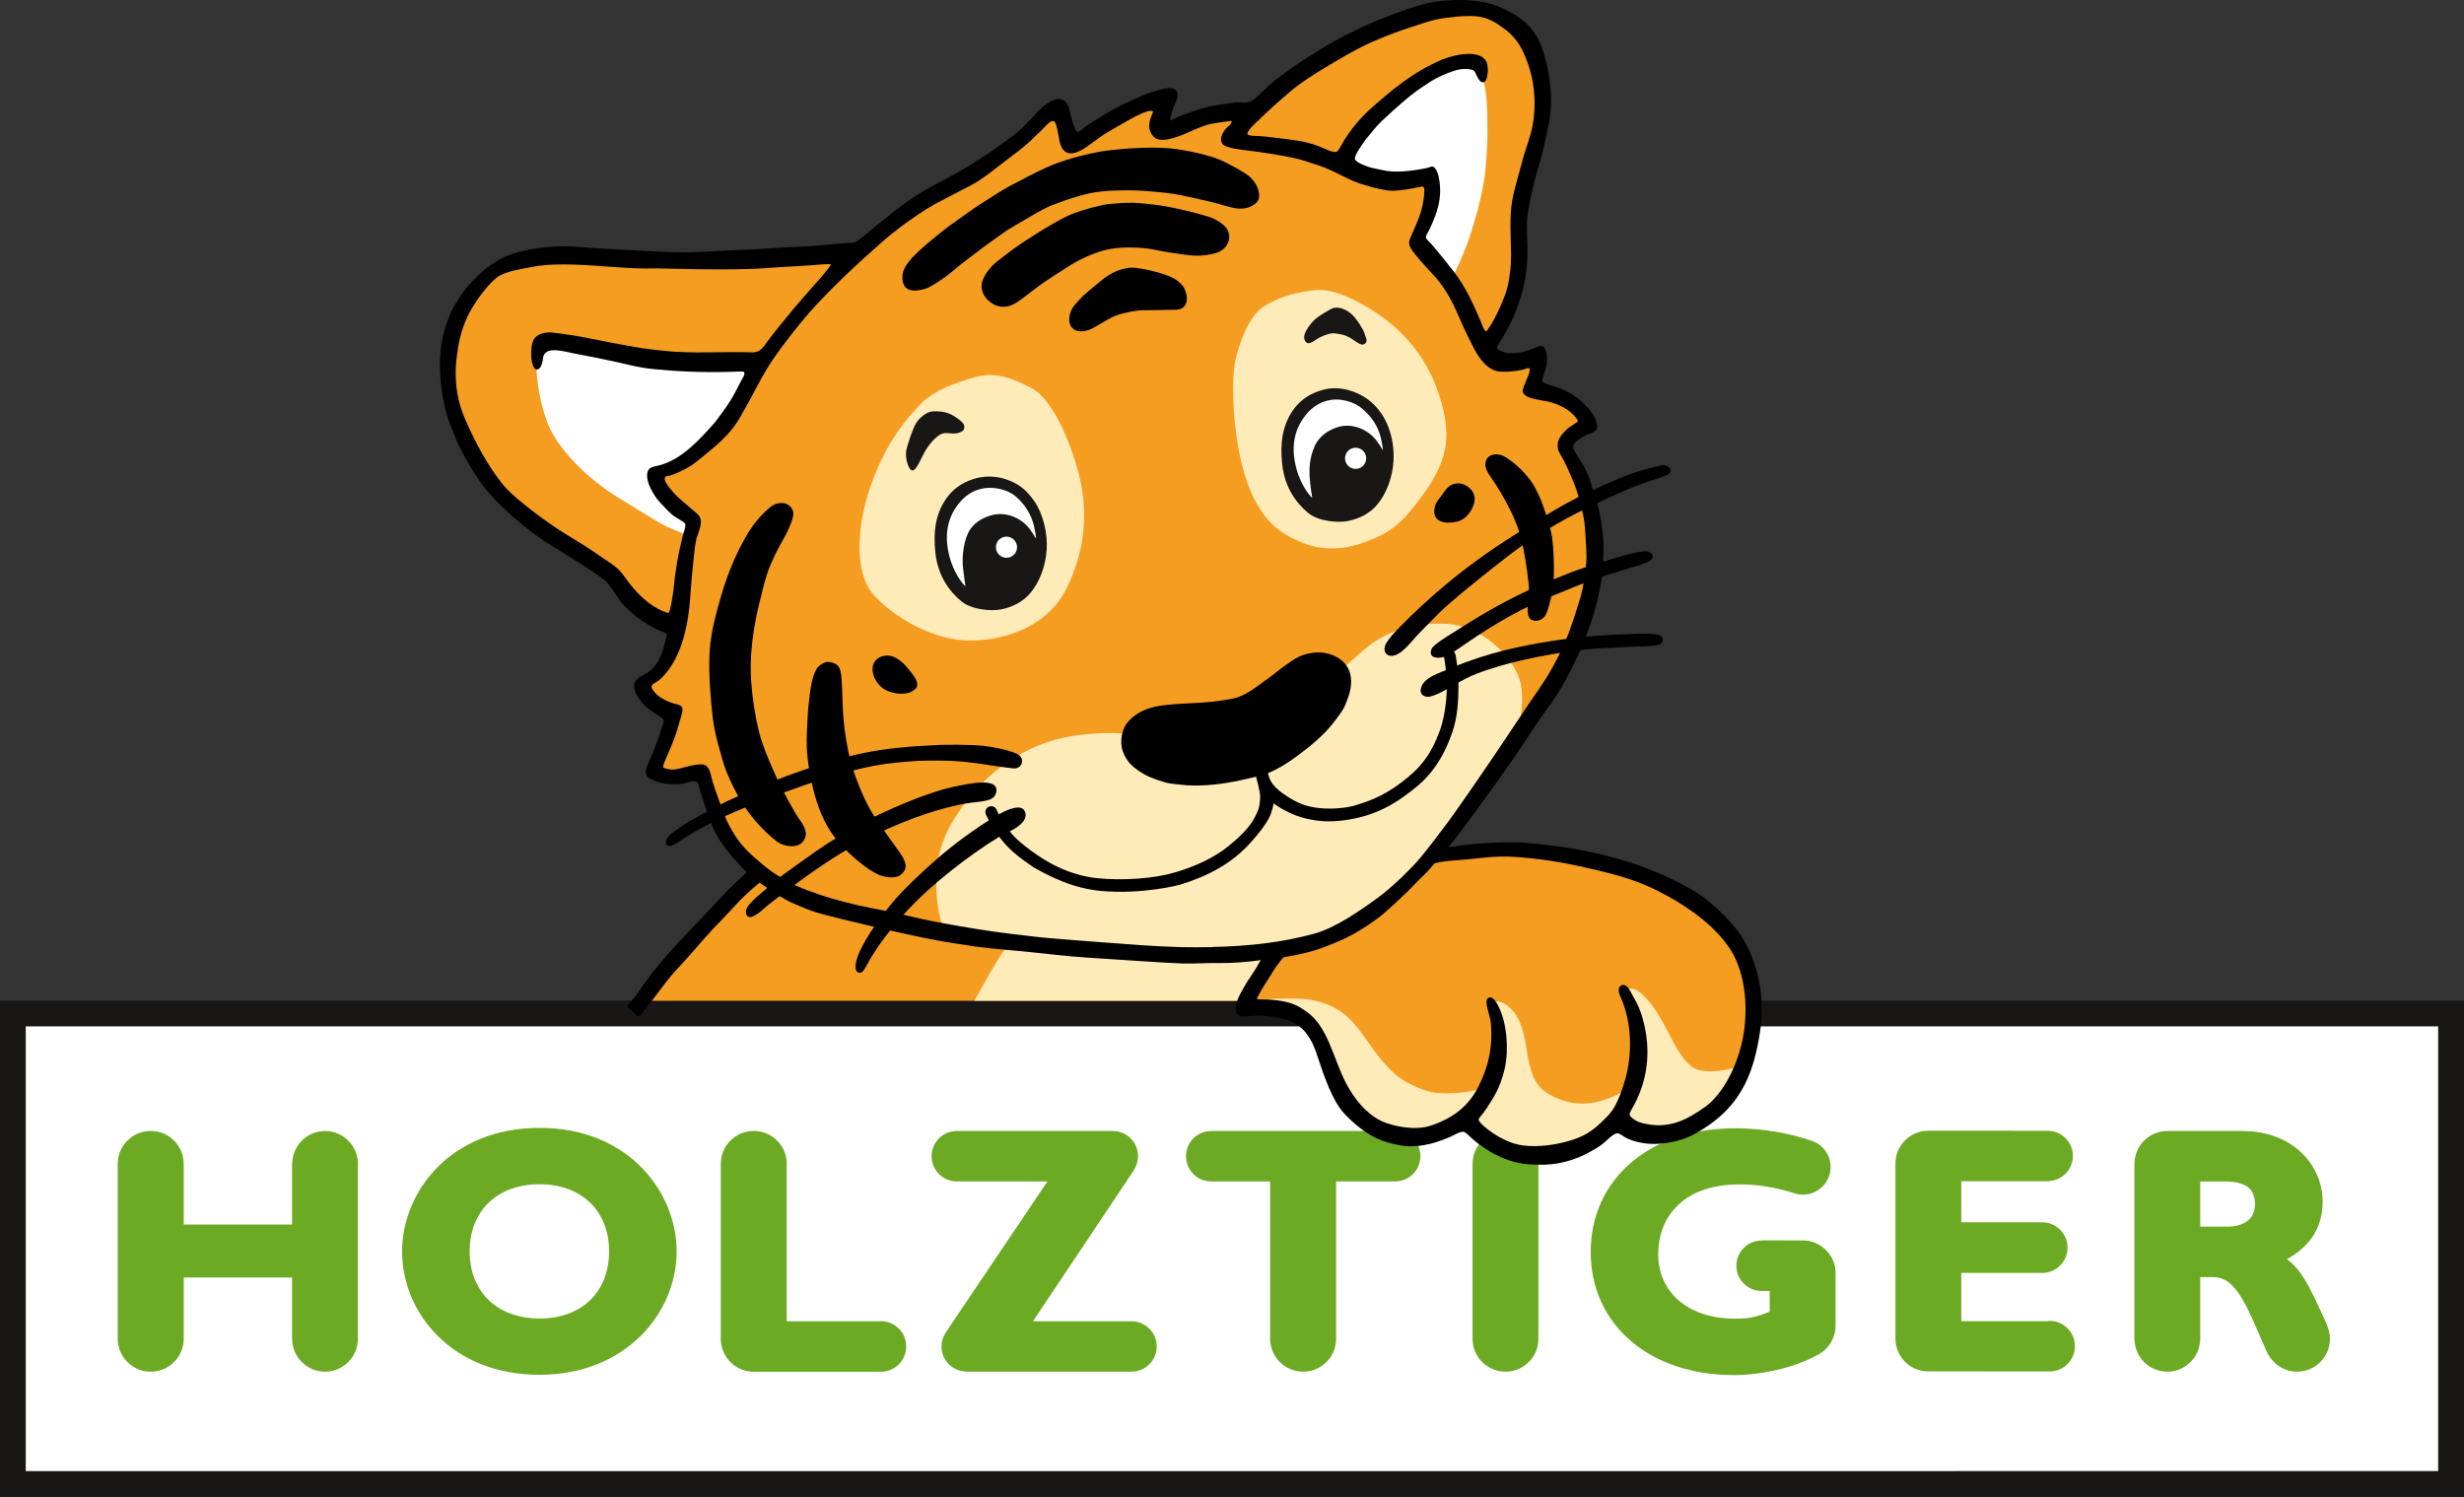
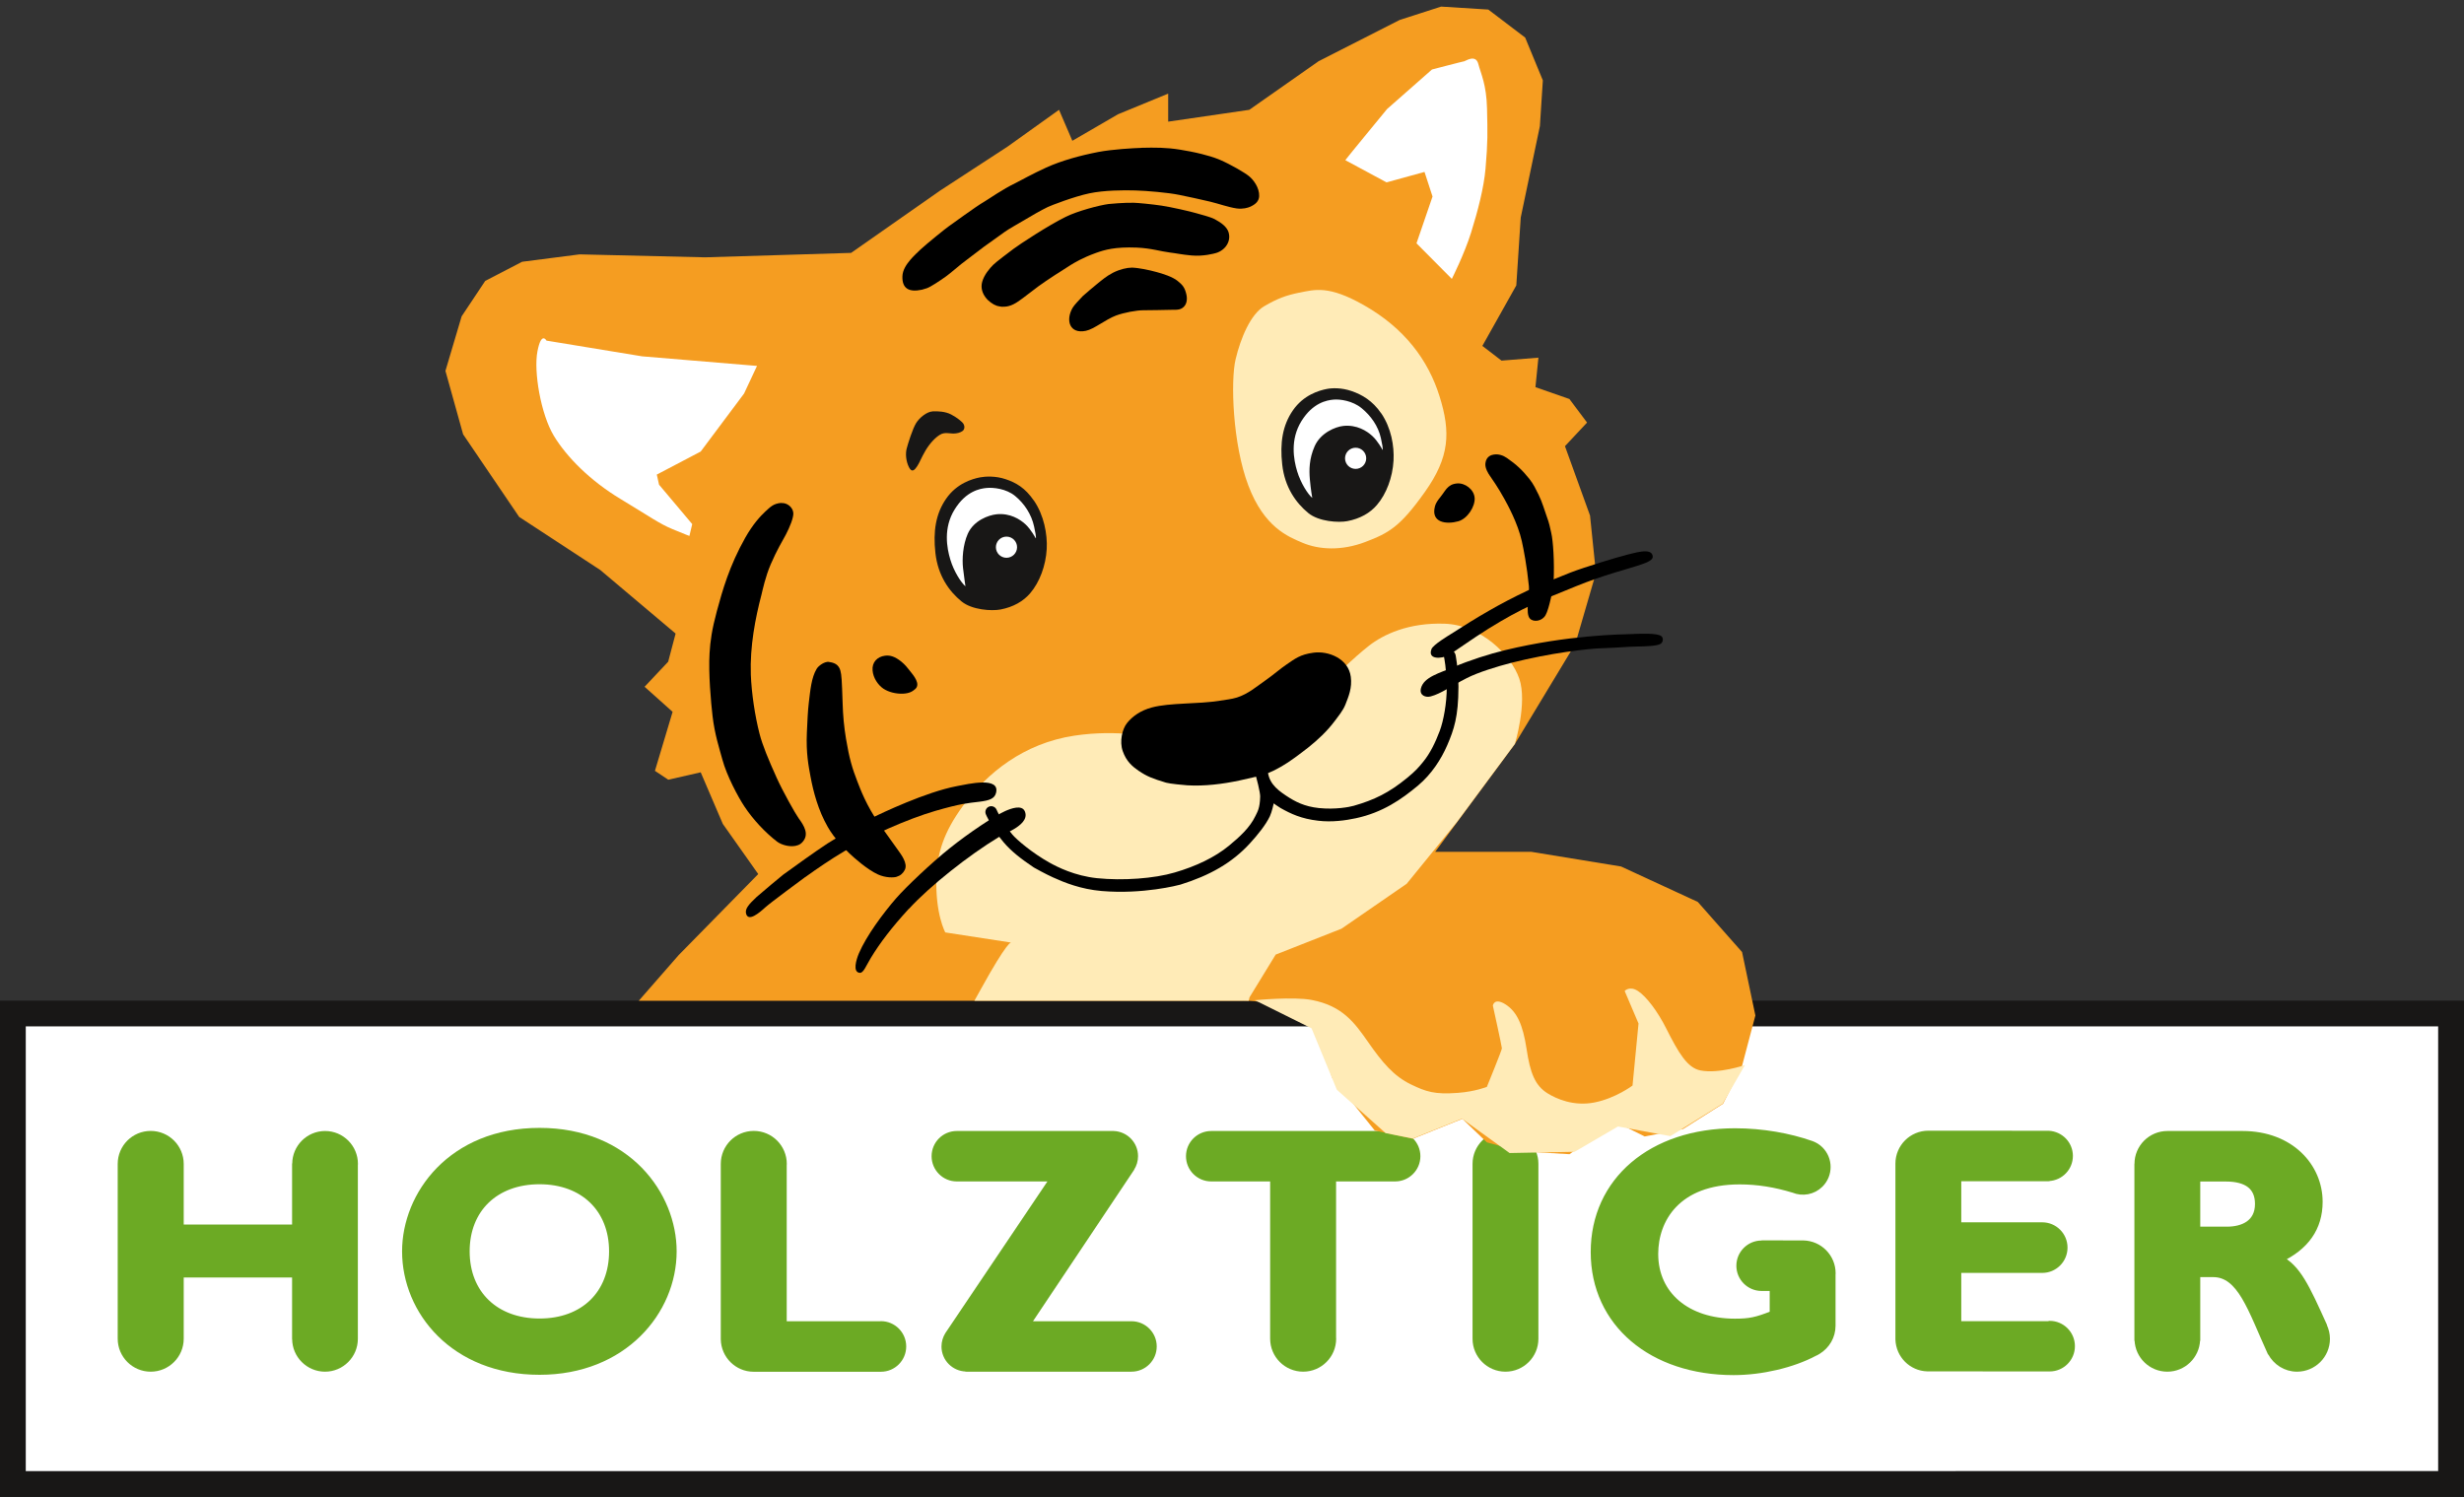
<svg xmlns="http://www.w3.org/2000/svg" id="Ebene_1" width="316.52" height="192.308" viewBox="0 0 316.52 192.308">
  <rect x="0" y="0" width="316.52" height="192.308" fill="#333333" stroke="none" />
  <defs>
    <style>.cls-1{fill:#f59d21;}.cls-2,.cls-3{fill:#fff;}.cls-3,.cls-4,.cls-5,.cls-6{fill-rule:evenodd;}.cls-4{fill:#e5007d;}.cls-7{fill:#6caa24;stroke:#6caa24;stroke-linecap:round;stroke-linejoin:round;}.cls-5,.cls-8{fill:#181716;}.cls-9{fill:#ffebb7;}</style>
  </defs>
  <rect class="cls-2" x="1.65" y="130.198" width="313.21" height="60.45" />
  <path class="cls-8" d="m313.2,131.858v57.13H3.31v-57.13h309.89m3.31-3.31H0v63.76h316.52v-63.76h-.01Z" />
  <path class="cls-7" d="m69.31,176.118c-10.97,0-17.16-7.72-17.16-15.36,0-7.24,5.88-15.36,17.16-15.36s17.11,8.16,17.11,15.36c0,7.68-6.36,15.36-17.11,15.36h0Zm0-24.48c-5.71,0-9.48,3.64-9.48,9.12s3.77,9.13,9.48,9.13,9.43-3.64,9.43-9.13-3.77-9.12-9.43-9.12h0Z" />
  <path class="cls-7" d="m197.12,149.508c0-2.05-1.67-3.72-3.73-3.72s-3.73,1.67-3.73,3.73v22.47c0,2.06,1.67,3.73,3.73,3.73s3.73-1.67,3.73-3.73h0v-22.48h0Z" />
  <path class="cls-7" d="m298.45,170.418v-.04c-2.28-5.03-3.37-7.47-5.72-8.65,3.42-1.58,5.13-4.04,5.13-7.33,0-4.47-3.64-8.6-9.79-8.6h-9.65c-2.06,0-3.73,1.67-3.73,3.73v.04h-.01v22.58h.02c.08,1.99,1.71,3.57,3.71,3.57s3.63-1.59,3.71-3.57h.02v-8.58h2.15c3.61,0,4.94,4.59,7.47,10.14,0,.01.03.02.04.03.63,1.17,1.85,1.98,3.27,1.98,2.06,0,3.73-1.67,3.73-3.73,0-.57-.14-1.1-.36-1.58l.01.01Zm-12.36-12.33h-3.95v-6.8h3.77c2.81,0,4.26,1.14,4.26,3.38,0,2.54-2.02,3.42-4.08,3.42Z" />
  <path class="cls-7" d="m113.18,170.238h-12.62v-20.59s.01-.08.01-.12c0-2.06-1.67-3.74-3.74-3.74s-3.74,1.67-3.74,3.74v22.53h0c.04,2.03,1.69,3.67,3.72,3.67h16.35c1.52,0,2.75-1.23,2.75-2.75s-1.23-2.75-2.75-2.75l.02.01Z" />
  <path class="cls-7" d="m263.32,170.228h-11.88v-7.2h10.9c1.52,0,2.75-1.23,2.75-2.75s-1.23-2.75-2.75-2.75h-10.9v-6.28h11.73v-.02c1.45-.07,2.61-1.26,2.61-2.73s-1.16-2.65-2.61-2.73h0l-15.42-.01h-.04c-2.06,0-3.73,1.67-3.73,3.73v.06h0v22.51h0c.06,1.98,1.64,3.57,3.61,3.62h.01l15.65.01h.04c1.52,0,2.75-1.23,2.75-2.75s-1.23-2.75-2.75-2.75l.03.04Z" />
  <path class="cls-7" d="m235.3,163.618v-.04c0-2.03-1.63-3.68-3.65-3.72h-.01l-5.26-.01v.02h-.09c-1.51,0-2.74,1.23-2.74,2.74s1.23,2.74,2.74,2.74h1.54v3.51c-2.19.88-3.11,1.05-4.96,1.05-6.19,0-10.36-3.51-10.36-8.82,0-4.43,2.85-9.43,10.97-9.43,2.31,0,4.61.37,6.95,1.09,1.11.46,2.43.24,3.33-.66,1.2-1.2,1.19-3.14,0-4.33-.33-.33-.72-.56-1.14-.71h-.01c-2.76-.97-6.21-1.6-9.73-1.6-10.66,0-18.04,6.28-18.04,15.4s7.42,15.31,17.86,15.31c3.6,0,7.56-.95,10.29-2.4.18-.07.35-.17.51-.27h0c1.07-.66,1.79-1.83,1.79-3.17v-6.66l.01-.04Z" />
  <path class="cls-7" d="m179.21,145.798h-23.62c-1.51,0-2.74,1.22-2.74,2.74s1.23,2.74,2.74,2.74h8.07v20.7c0,2.06,1.67,3.74,3.74,3.74s3.74-1.68,3.74-3.74c0-.04-.01-.08-.01-.12v-20.58h8.09c1.51,0,2.74-1.23,2.74-2.74s-1.23-2.74-2.74-2.74h-.01Z" />
  <path class="cls-7" d="m45.48,149.558v-.04c0-2.05-1.67-3.72-3.72-3.72s-3.72,1.67-3.72,3.72v.04h-.02v8.26h-14.92v-8.29c0-2.06-1.67-3.74-3.74-3.74s-3.74,1.67-3.74,3.74v22.45c0,2.06,1.67,3.74,3.74,3.74s3.74-1.68,3.74-3.74v-8.36h14.92v8.38h.01c0,2.05,1.67,3.72,3.72,3.72s3.72-1.67,3.72-3.72h0v-22.44h.01Z" />
  <path class="cls-7" d="m145.36,170.238h-13.6l13.46-20.15s.02-.03.03-.05v-.02h0c.28-.43.44-.94.44-1.49,0-1.48-1.18-2.68-2.65-2.73h-20.14c-1.51,0-2.73,1.23-2.73,2.74s1.23,2.74,2.73,2.74h12.59l-13.63,20.25h0c-.26.43-.42.92-.42,1.45,0,1.49,1.19,2.69,2.67,2.72v.02h21.24c1.51,0,2.74-1.23,2.74-2.74s-1.23-2.74-2.74-2.74h.01Z" />
  <path class="cls-1" d="m86.77,81.378l-9.66-8.15-10.42-6.82-7.2-10.61-2.27-8.15,2.08-7.01,3.03-4.55,4.74-2.46,7.39-.95,16.11.38,18.76-.57,11.37-7.96,8.71-5.68,6.63-4.74,1.71,3.98,5.87-3.41,6.44-2.65v3.6l10.42-1.52,8.91-6.25,10.42-5.3,5.31-1.71,6.06.38,4.74,3.6,2.27,5.5-.38,5.87-2.46,11.75-.57,8.72-4.36,7.77,2.46,1.89,4.74-.38-.38,3.79,4.36,1.52,2.27,3.03-2.84,3.03,3.22,8.91.76,7.39-2.65,9.1-7.76,12.85-10.24,13.86h12.32l11.56,1.89,9.85,4.55,5.69,6.44,1.71,8.15-1.75,6.62-2.4,4.72-5.14,3.25-4.93.95-3.79-1.89-5.87,4.17-6.44-.38-4.17-1.14-3.15-3.02-6.34,2.55-4.91-1.05-5.49-6.82-1.89-6.06-3.41-1.89s-1.04-1.09-2.68-1.51c-1.88-.49-3.77-.39-3.77-.39h-77.31l5.12-5.86,10.23-10.42-4.55-6.44-2.84-6.63-4.17.95-1.71-1.14,2.27-7.58-3.6-3.22,3.03-3.22.95-3.6-.01-.03Z" />
  <path class="cls-2" d="m97.24,47.008l-14.75-1.23-12.29-2.02s-.66-1.24-1.16,1.37c-.51,2.6.44,8.1,2.1,10.85,1.66,2.75,4.7,5.79,8.53,8.1s4.99,3.18,6.72,3.9,2.17.87,2.17.87l.36-1.52-4.26-5.06-.29-1.3,5.64-2.96,5.57-7.45,1.66-3.54v-.01Z" />
-   <path class="cls-9" d="m118.21,51.958c-2.96,3.04-5.08,6.51-6.6,11.16-1.39,4.26-2.08,10.49.81,13.53,2.75,2.89,7.74,5.71,12.36,5.64,4.63-.07,9.9-1.9,12.29-6.82,2.38-4.91,2.6-9.52,1.73-13.64-.87-4.12-3.4-10.41-6.22-11.93s-4.99-2.1-7.3-1.45c-2.31.65-5.22,1.6-7.08,3.5l.01.01Z" />
  <path class="cls-9" d="m166.87,37.608c2.06-.42,3.81-.96,8.29,1.57,5.28,2.98,8.31,7.1,9.76,11.73s1.3,7.81-1.88,12.29c-3.18,4.48-4.63,5.28-7.66,6.43-3.04,1.16-5.95,1-8.06.1-1.88-.79-4.93-2-6.96-7.35-2.03-5.35-2.29-13.47-1.64-16.21.65-2.75,1.94-5.81,3.68-6.83,1.73-1.01,2.84-1.4,4.48-1.74l-.01.01Z" />
  <path class="cls-2" d="m172.82,20.568c.1-.17,5.36-6.56,5.36-6.56l5.77-5.08s4.05-1.06,4.16-1.06,1.45-.96,1.79.34,1.05,2.65,1.12,5.74c.07,3.09.11,4.23-.19,7.69-.21,2.47-1,5.5-1.86,8.25-.86,2.75-2.47,5.94-2.47,5.94l-4.54-4.57,2.06-6.01-1.03-3.16-4.88,1.34-5.29-2.85v-.01Z" />
  <path class="cls-9" d="m148.09,94.748s-4.44-1.09-10.08-.24c-6.5.98-11.22,4.79-14.31,9.02-2.46,3.37-3.3,6.02-3.41,9.19-.16,4.71,1.14,7.07,1.14,7.07l8.45,1.3s-.42-.29-3.9,6.02c-.64,1.16-.81,1.46-.81,1.46h35.24l.1-.44,3.36-5.49,8.46-3.33,8.37-5.77,6.42-7.89,7.48-10.08s1.62-5.28.57-8.37c-1.06-3.09-4.96-6.91-9.59-7.07-4.63-.16-7.88,1.38-9.75,2.85-1.87,1.46-4.63,4.14-4.63,4.14l-11.3,5.04-11.79,2.6-.02-.01Z" />
  <path class="cls-9" d="m161.19,128.498s4.98-.49,7.33-.03c3.93.76,5.47,2.89,7.25,5.44s3.27,4.35,5.49,5.41c1.93.93,3.01,1.31,6.03,1.08,2.19-.16,3.71-.77,3.71-.77,0,0,1.93-4.72,1.93-4.95s-1.16-5.49-1.16-5.49c0,0,.15-1.08,1.62-.16,1.47.93,2.24,2.63,2.71,5.72.46,3.09,1.08,4.71,2.71,5.72,1.1.68,3.33,1.7,6.03,1.16,2.71-.54,4.87-2.17,4.87-2.17l.77-7.97-1.78-4.18s.62-.7,1.7,0,2.52,2.59,3.63,4.8c1.6,3.17,2.72,5.08,4.41,5.41,2.35.46,5.71-.69,5.71-.69l-2.85,4.95-6.73,4.18-6.73-1.24-5.57,3.25-8.35.16-6.11-4.41-6.34,2.55-3.48-.7-6.26-5.57-3.25-7.89-7.31-3.63.02.02Z" />
  <path class="cls-4" d="m127.48,77.528c-1.06,0-2.59-.24-3.42-.93-1.21-.99-2.73-2.78-3.05-5.66-.31-2.75.07-4.72,1.23-6.39,1.09-1.57,2.68-2.16,3.82-2.39.17-.03.51-.09,1-.09s1.16.05,1.88.3c1.2.41,2.2.98,3.19,2.44,1.23,1.8,1.57,4.11,1.49,5.67-.11,1.97-.82,3.91-1.93,5.19-.78.91-1.92,1.53-3.32,1.8-.23.04-.55.07-.89.07h0v-.01Z" />
  <path class="cls-3" d="m127.48,77.528c-1.06,0-2.59-.24-3.42-.93-1.21-.99-2.73-2.78-3.05-5.66-.31-2.75.07-4.72,1.23-6.39,1.09-1.57,2.68-2.16,3.82-2.39.17-.03.51-.09,1-.09s1.16.05,1.88.3c1.2.41,2.2.98,3.19,2.44,1.23,1.8,1.57,4.11,1.49,5.67-.11,1.97-.82,3.91-1.93,5.19-.78.91-1.92,1.53-3.32,1.8-.23.04-.55.07-.89.07h0v-.01Z" />
-   <path class="cls-3" d="m172.02,66.178c-1.06,0-2.59-.24-3.43-.93-1.21-.99-2.72-2.78-3.04-5.66-.31-2.76.07-4.73,1.23-6.39,1.09-1.57,2.68-2.17,3.82-2.39.18-.03.47-.07.86-.07.63,0,1.28.11,1.88.31,1.47.5,2.55,1.31,3.39,2.54,1.02,1.5,1.54,3.51,1.43,5.54-.11,1.97-.83,3.91-1.93,5.19-.78.91-1.93,1.53-3.31,1.8-.23.04-.55.07-.89.07h0l-.01-.01Z" />
+   <path class="cls-3" d="m172.02,66.178c-1.06,0-2.59-.24-3.43-.93-1.21-.99-2.72-2.78-3.04-5.66-.31-2.76.07-4.73,1.23-6.39,1.09-1.57,2.68-2.17,3.82-2.39.18-.03.47-.07.86-.07.63,0,1.28.11,1.88.31,1.47.5,2.55,1.31,3.39,2.54,1.02,1.5,1.54,3.51,1.43,5.54-.11,1.97-.83,3.91-1.93,5.19-.78.91-1.93,1.53-3.31,1.8-.23.04-.55.07-.89.07h0l-.01-.01" />
  <path d="m116.76,116.758c2.74-2.98,7.68-6.88,11.51-9.2.67-.4,1.34-.66,1.97-1.04.67-.4,1.86-1.21,1.41-2.28-.38-.9-1.79-.37-2.53-.04-1.37.61-4.71,2.84-7.09,4.75-2.36,1.88-5.65,5-6.92,6.46-1.67,1.92-3.81,4.81-4.77,7.05-.34.8-.85,2.45.11,2.52.47.04.79-.88,1.42-1.92,1.19-1.96,2.69-3.92,4.88-6.31l.01.01Z" />
  <path d="m209.93,81.448c-1.74.05-8.46.12-16.57,2.07-1.97.47-4.67,1.33-6.66,2.19-1.74.75-3.8,1.25-4.17,2.72-.23.93.63,1.21,1.25,1.04,1.38-.37,2.57-1.3,4.65-2.36,1.43-.73,3.89-1.49,5.72-1.96,4.98-1.25,9.71-1.83,12.03-1.89,1.37-.03,2.89-.18,4.17-.2.97-.02,2.5-.05,2.97-.35.35-.22.38-.79.07-1-.58-.39-2.54-.29-3.46-.27v.01Z" />
  <path d="m208.84,71.318c-.83.18-5.38,1.57-7.08,2.23-1.73.68-3.73,1.48-5.54,2.33-3.56,1.67-6.48,3.42-9.78,5.54-.33.21-2.33,1.4-2.55,1.96-.56,1.45,1.41,1.21,2.12.83.61-.33,3.09-2.13,5.13-3.4,4.48-2.79,6.93-3.71,11.25-5.47,3.68-1.5,6.57-2.19,7.89-2.64.67-.23,2.06-.59,2.03-1.19-.07-1.28-2.54-.39-3.48-.2l.01.01Z" />
-   <path d="m213.33,59.808c-.8.17-3.15.71-5.33,1.65-6.11,2.64-7.46,3.49-13.29,7.16-3.8,2.39-6.61,4.49-9.27,6.72-1.92,1.6-3.78,3.34-5.53,5.12-.84.86-1.37,1.41-1.82,2.15-.63,1.05.07,2.06,1.35,1.48.87-.4,1.8-1.56,2.46-2.31.32-.36,1.71-1.77,3.04-3.1,1.84-1.85,9.04-7.52,10.52-8.53,4.58-3.11,7.74-4.6,10.99-6.11,2.59-1.21,3.5-1.55,5.58-2.28.5-.17,1.89-.54,2.25-.81.79-.6-.05-1.35-.95-1.15v.01Z" />
  <path d="m103.43,112.688c3.29-2.36,6.49-4.4,10.62-6.22,2.17-.96,4.36-1.79,6.08-2.29,3.33-.96,4.17-1,5.67-1.18,1.33-.16,1.95-.41,2.14-1.11.6-2.17-3.61-1.16-5-.9-4.06.77-9.69,3.49-10.84,4.03-.49.23-4.09,2.24-5.78,3.33-1.57,1.02-4.42,3.08-5.73,4.03-.07.05-2.92,2.42-3.39,2.85-1.11,1.03-1.51,1.57-1.36,2.15.29,1.08,1.67-.08,2.49-.83.64-.58,4.81-3.66,5.1-3.87v.01Z" />
-   <path d="m87.74,106.038c-.72.52-1.79,1.1-2.13,1.81-.21.45-.02.84.47.83.44-.01,1.22-.66,2.64-1.52,1.61-.97,3.31-1.8,4.39-2.3,1.09-.5,4.35-1.85,5.36-2.23,1.87-.72,7.29-2.64,8.56-2.97,1.55-.4,3.57-.98,5.36-1.3,1.95-.35,3.52-.48,5.53-.61.62-.04,3.13-.05,4.3,0,3.17.17,5.05.65,7.93.96,1.07.12,1.54-1.07.75-1.7-.63-.51-3.2-1.04-4.44-1.18-1.9-.21-5.28-.15-5.76-.13-3.59.16-6.73.39-9.99,1.09-5.25,1.13-10.77,3.27-13.29,4.36-.81.35-3.11,1.35-4.1,1.81-1.63.77-5.18,2.77-5.58,3.06v.02Z" />
  <path class="cls-6" d="m146.33,99.058c.94.65,1.69.96,3.46,1.49.47.14,2.36.32,2.74.34,2.16.13,4.54-.16,6.69-.62,3.28-.71,3.77-.89,5.39-1.8,1.05-.59,2.42-1.64,3.41-2.41,1.26-1,2.46-2.13,3.4-3.38.5-.67,1.11-1.4,1.41-2.17.4-1.02.88-2.13.69-3.56-.31-2.37-2.91-3.35-4.77-3.1-1.76.23-2.41.79-3.53,1.55-.73.49-1.72,1.35-2.54,1.92-1.29.9-2.34,1.83-3.78,2.29-.71.22-1.41.28-2.2.41-2.81.46-6.38.24-8.74.87-1.43.38-2.5,1.14-3.19,2.01-.61.76-.98,2.35-.55,3.59.47,1.34,1.23,1.97,2.09,2.57h.02Z" />
  <path class="cls-6" d="m186.96,84.098c-.09-.41-.49-.66-.89-.57-.41.09-.66.48-.57.89,0,0,.32,1.48.35,3.77v.14c0,2.01-.42,4.29-.91,5.59-.57,1.5-1.23,2.86-2.12,3.95-.61.75-.98,1.18-2.09,2.09-2.31,1.89-4.18,2.8-6.83,3.56-.56.16-2.36.51-4.49.29-1.84-.2-3.02-.8-4.23-1.61-1.27-.84-2.41-1.81-2.34-3.67-.56.19-1.11.51-1.66.75.24.57.71,2.56.7,3.04-.03,1.53-.35,1.96-.61,2.51-.72,1.51-2.04,2.7-3.4,3.82-1.84,1.51-4.24,2.64-6.97,3.44-2.64.78-6.67,1.07-9.98.73-2.87-.3-5.1-1.44-6.09-1.99-2.25-1.26-4.23-2.95-4.79-3.62-.67-.8-1.18-1.6-1.52-2.2-.34-.6-.5-.98-.5-.98-.16-.38-.6-.56-.98-.4-.38.16-.56.6-.4.98h0s.75,1.78,2.25,3.56c1.03,1.22,2.27,2.17,3.92,3.28.1.06,1.46.82,2.46,1.27,1.45.66,3.56,1.52,6.25,1.75,5.31.45,9.86-.75,10.11-.82,3.78-1.18,6.65-2.8,8.94-5.31,1.02-1.11,2.04-2.39,2.55-3.46.27-.57.5-1.67.5-1.67,0,0,.53.4.88.6,1.32.74,2.66,1.38,4.83,1.63,1.75.21,3.51-.03,4.85-.32,3.43-.74,5.84-2.41,8-4.22,1.7-1.43,2.95-3.35,3.73-5.16.87-2.02,1.43-3.68,1.44-7.43v-.15c-.03-2.44-.38-4.04-.38-4.08l-.01.02Z" />
-   <path d="m226.27,130.418c.24-4.05-1.05-8.21-3.14-10.95-1.13-1.47-3.31-3.62-5.11-4.75-2.76-1.74-6-2.98-6.65-3.23-2.57-.97-7.4-2.53-15.22-3.2-3.3-.28-8.26.24-8.95.41-.31.08-1.1.09-1.1.09,0,0,.32-.38.86-1.07,1.25-1.62,2.99-4.03,4.5-6.1.45-.61,1.38-1.96,1.85-2.61,1.44-2.03,2.38-3.46,3.7-5.47.63-.96,1.7-2.42,2.36-3.35.67-.95,1.27-1.98,1.82-2.96.58-1.05,1.12-2.21,1.63-3.26.48-.99,1.02-2.47,1.46-3.74.49-1.41.84-2.62,1.28-4.8.29-1.47.43-3.06.38-3.79.05-.72.05-1.42,0-2.52-.04-.8-.35-2.71-.51-3.48-.07-.33-1.02-3.5-1.2-4.02-.23-.66-.54-1.3-.97-2.05-.59-1.02-1.17-1.69-1.18-2.2-.01-.64,1.56-1.46,2.21-1.68.81-.28,1.05-.55.76-1.53-.29-.97-1.1-1.89-1.96-2.64-1.09-.96-2.34-1.57-3.44-1.88-.75-.21-1.4-.41-1.54-.68-.1-.21.52-1.59.59-2.16.07-.55.04-1.2-.07-1.58-.4-1.38-1.23-.53-2.19-.24-.7.22-1.74.49-2.67.39-.39-.04-1.39-.32-1.46-.65-.04-.17.59-1.12.82-1.53.65-1.16,1.1-1.94,1.55-3.1.99-2.52,1.59-5.02,1.53-8.23-.03-1.28-.15-3.19.03-4.35.19-1.24.56-3.08.89-4.3.15-.54.29-1.18.46-1.68.57-1.69.89-3.49,1.29-5.21.82-3.51.16-7.85-1.09-10.89-.26-.64-.92-1.68-1.69-2.4-.51-.48-1.51-1.17-2.2-1.52-.32-.16-1.21-.63-2.01-.9-2.07-.7-5.68-.83-8.47-.21-2.57.57-9.42,3.06-14.58,6.43-.46.3-2.1,1.23-4.73,3.25-.82.63-1.37,1.16-2.13,1.88-.37.35-1.09.99-1.39,1.09-.73.25-1.14.03-1.92.12-.8.09-2.94.39-4.01.7-1.07.31-2.64.83-3.48,1.21-.54.25-.76.44-.85.36-.06-.05.14-.93.35-1.5.21-.56.56-1.2.59-1.51.08-1.27-.98-1.23-2.07-.95-1.19.3-2.11.62-3.22,1.13-.84.39-1.84.87-2.64,1.27-1.04.53-2.1,1.23-3.36,2.03-.87.54-1.34,1.13-1.62,1.01-.33-.14-.87-2.12-.93-2.58-.09-.73-.51-1.33-.86-1.5-.91-.46-2.16.51-2.63.91-.98.84-1.42,1.55-2.82,2.88-.79.75-4.67,3.56-7.69,5.29-2.09,1.19-4.4,2.29-6.24,3.54-2.41,1.64-3.92,3.02-4.54,3.47-.54.39-2.3,1.97-2.71,2.15-.34.15-.96.14-1.57.18-1.33.09-3.4.34-5.13.41-3,.11-5.76.37-7.6.42-3.22.09-6.02.41-9.19.31-2.2-.07-8.28-.42-9.49-.48-1.65-.08-3.06-.3-4.6-.28-2.53.02-4.21.37-5.58.71-1.68.41-2.56.9-3.8,1.74-1.08.73-2,1.71-2.9,2.7-.44.48-1.79,2.51-2.09,3.19-.42.94-1.04,2.53-1.32,4.45-.28,1.89-.18,4.36.17,6.35.21,1.21.54,2.66,1,3.79.15.36.77,1.96.95,2.33.7,1.5,1.51,2.9,2.37,4.22,1.04,1.61,2.1,2.79,3.26,3.91,1.82,1.74,3.61,3.17,4.92,4.08,1.42.98,2.34,1.49,3.49,2.21.83.52,4.14,2.56,4.91,3.29,1.07,1.02,1.56,2.38,2.61,3.37,1.47,1.39,2.23,1.99,4.41,3.06.37.18.77.17.85.4.09.27-.22,1.2-.29,1.49-.28,1.08-.75,2.49-2.02,3.4-.54.39-1.13.52-1.61,1.11-.42.52-.19,1.33.08,1.81.33.58.85,1.26,1.36,1.67.58.46,1.29.92,1.63,1.15.7.48.57.35.29,1.29-.21.71-.54,1.7-1.16,3.3-.52,1.35-1.34,2.45-.69,3.17.19.21,1.17.6,1.7.75.66.18,1.89.19,2.24.16,1.27-.11,1.8-.58,2.39-.29.17.08.33.95.63,1.86.49,1.52,1.27,3.89,1.84,4.87.86,1.49,1.86,2.7,2.79,3.71.5.54,1.12,1.17,1.12,1.17,0,0-.6.58-.77.74-2.11,1.92-3.87,3.99-5.92,6.1-2.83,2.92-5.26,5.58-7.56,9.05-.2.3-1.11,1.17-1.06,1.43,0,.04.55.46.69.59.27.25.52.63.75.59.25-.04,1.31-1.49,1.42-1.63,1.32-1.66,2.18-3.01,3.62-4.54,1.61-1.7,2.94-3.35,4.46-5,.33-.36,1.62-1.64,3.04-3.21,1.29-1.42,3-2.79,3-2.79,0,0,2.41,1.77,4.03,2.54.3.14,1.94.82,2.12.89,1.52.59,2.92.88,4.89,1.37,2.19.54,10.38,2.5,13.83,2.97.86.12,2.21.35,2.92.45,2.87.37,4.1.41,6.62.67,2.67.27,5.15.59,7.75.75.6.04,10.64.72,12.09.75,2.08.04,3.1-.09,5.16-.06,1.17.02,2.93-.12,4.02-.25.3-.04.94-.12.94-.12,0,0-.21.34-.46.8-.25.46-1.06,1.63-1.21,1.87-.47.79-1.54,2.45-1.55,3.43-.01,1.51,1.37,1.07,2.61,1.03,1.58-.05,3.01.25,4.06.58,1,.32,1.85,1.01,2.25,1.5.91,1.1,1.29,2.21,1.69,3.44.78,2.34,1.81,5.39,3.32,7.03,1.2,1.29,2.93,2.79,4.86,3.49.81.3,1.75.54,2.7.67,2.38.33,4.71-.54,6.19-1.19.36-.16,1.16-.67,1.6-.6.29.05.9.71,1.19.96.88.75,2.26,1.76,3.95,2.45,2.03.82,3.36.79,4.58.82,2.16.06,4.49-.48,6.62-1.71.46-.26.85-.46,1.37-.85.75-.56,1.51-1.5,2.08-1.48.25,0,.84.49,1.23.67,1.22.54,2.68.79,4.16.67,2.36-.19,3.76-.8,5.05-1.56,3.87-2.29,6.13-5.21,7.28-9.9.32-1.3.67-3.03.79-5.05h-.04ZM161.59,15.548c.95-1.04,4.15-3.83,4.88-4.38,2.02-1.5,3.74-2.49,6.05-3.84,1.01-.59,2.62-1.46,3.85-1.99,1.93-.83,3.31-1.36,5.57-2.07.82-.26,1.52-.51,2.25-.69.96-.24,1.82-.31,2.89-.43.97-.11,2.45-.18,3.59.13.48.13,1.35.56,1.77.85.95.66,2.17,1.44,3.08,3.25,1.39,2.78,1.96,6.12,1.39,9.54-.27,1.61-.95,3.19-1.38,4.86-.41,1.61-.95,3.24-1.26,4.91-.42,2.31-.16,4.78-.16,7.07,0,.77-.04,1.43-.07,1.67-.22,1.82-.31,2.55-1.03,4.28-.43,1.03-.85,1.96-1.47,2.99-.14.23-.6.87-.58.87-.32.03-.59-.92-.75-1.29-.95-2.23-2-4.5-3.44-6.36-.92-1.19-1.96-2.48-2.95-3.62-.27-.31-.61-.55-.65-.78-.05-.29.22-.52.46-1.05.87-1.88,1.79-4.02,1.16-6.84-.07-.34-.36-1.14-.74-1.23-.18-.04-.47.12-.69.17-2,.42-4.15.67-5.79.28-.46-.11-1.24-.23-1.74-.4-.52-.17-1.64-.57-1.78-1.02-.13-.42,1.16-2.23,1.44-2.58.51-.63,1.33-1.66,2.02-2.31.95-.91,1.79-1.64,2.68-2.42,1.31-1.15,2.29-1.81,3.71-2.72.48-.3,1.38-.74,2.03-.99.85-.33,2.12-.81,3.3-.39.41.15.63,1.69,1.35,1.54.56-.12.68-1.84.39-2.55-.72-1.75-4.13-1.01-5.67-.37-3.75,1.56-6.55,3.95-9.36,6.44-.43.38-.95.91-1.51,1.55-.62.72-.85,1.06-1.18,1.52-1.07,1.5-1.24,2.28-1.58,2.35-.72.17-1.61-.64-3.68-1.16-.95-.24-1.62-.33-2.67-.46-.47-.06-2.39-.3-2.61-.32-.28-.02-.76-.07-1.12-.09-.18,0-1.11.01-1.31-.19-.3-.31,1.08-1.53,1.27-1.74l.04.01Zm-76.41,62.98c-1.74-.72-3.17-2.13-4.33-3.59-.54-.69-.95-1.41-1.62-1.98-.52-.44-1.04-.77-1.56-1.12-1.11-.74-2.19-1.52-3.41-2.25-2.52-1.49-4.85-3.09-7.13-4.96-.91-.74-1.96-1.64-2.67-2.55-1.82-2.34-3.26-4.94-4.63-8.03-.94-2.14-1.55-4.61-1.19-7.94.08-.71.26-1.96.48-2.81.51-1.95,1.13-3.22,2.25-4.86.52-.76,1.62-2.15,2.49-2.81.57-.43,1.54-.73,2.08-.85,1.93-.43,3.43-.73,5.26-.79,3.55-.13,7.29.39,11.04.5.99.03,1.97-.03,2.82.01.47.02,3.56.08,4.62.09,3.08.04,6.45.05,9.17-.18,1.48-.13,3.63-.19,5.24-.32.69-.06,2.52-.23,2.59-.12.06.09.23-.17-.36.62-.85,1.12-1.67,1.92-2.56,2.98-.87,1.03-1.34,1.47-2.9,3.42-.26.32-1.28,1.53-2.23,2.82-.61.83-.98,1.49-1.98,1.46-3.55-.12-8.05.2-11.47-.21-.81-.1-1.88-.2-2.67-.32-1.85-.28-6.28-1.16-6.85-1.28-1.48-.3-2.94-.53-4.67-.73-.72-.08-1.85.05-2.37.8-.63.92-.49,4.08.41,3.94.34-.06.64-.58.72-1.44.17-1.75,3-.79,3.97-.62,1.93.35,3.69.7,5.53,1.11,1.54.34,2.7.7,4.71.9,3.06.31,6.48.46,9.95.35.51-.02,1.55-.09,1.65.01.25.27-.2.8-.6,1.61-.66,1.32-1.07,2.01-1.64,2.85-.36.52-1.28,1.77-1.44,1.97-2.01,2.29-4.34,4.84-7.17,5.57-.64.16-1.27.21-1.47.7-.42,1.06.4,2.44.84,3.16.36.6,1.04,1.26,1.62,1.88.21.22.67.68,1.08.92.63.37,1.13.68,1.22.82.18.27-.14.91-.38,1.91-.51,2.14-.86,3.97-1.08,6.37-.07.72-.33,2.3-.53,2.98-.1.35-.35.2-.82,0l-.01.01Zm70.49,43.15c-.93.02-3.17.02-3.87,0-3.77-.11-6.29-.33-10.17-.62-2.32-.18-4.52-.33-6.87-.54-.92-.08-1.75-.18-2.37-.25-3.28-.37-5.85-.71-9.14-1.29-1.65-.29-3.25-.57-5.01-.96-1.75-.39-4.12-.97-6.15-1.33-1.92-.34-5.02-1.13-6.91-1.79-1.79-.63-2.43-.88-3.29-1.3-.45-.22-1.18-.68-1.62-.92-.6-.33-1.29-.78-2.29-1.61-1.74-1.45-2.92-2.5-4.04-4.54-.61-1.1-.68-1.29-.83-1.75-.14-.4-.39-1.02-.54-1.41-.34-.9-1.02-2.71-1.25-3.82-.12-.57-.41-1.25-.99-1.33-1.15-.16-2.99.62-3.82.65-.46.02-1.23-.14-1.32-.31-.11-.21.48-1.3,1.02-2.66.43-1.07.63-1.56.91-2.59.35-1.28.75-2.15.45-2.51-.39-.47-1.32-.22-2.89-1.32-.57-.4-1-1.01-.99-1.28.02-.32.72-.59.97-.81,2.44-2.14,3.58-5.81,3.96-10.06.12-1.39.18-2.72.33-4.02.14-1.27.22-2.58.46-3.85.16-.86.97-2.16.46-3.09-.14-.26-.54-.56-.83-.81-1.11-.99-2.04-1.62-2.98-2.82-.35-.45-1.01-1.29-.47-1.55.15-.07.38-.05.52-.1.93-.31,1.86-.78,2.66-1.27.52-.31,3.07-2.41,3.81-3.12,1.06-1.01,1.88-1.97,2.62-3.32.13-.24.28-.51.41-.74,1.22-2.08,2.27-4.41,3.76-6.58,1.21-1.77,3.45-4.62,4.57-5.88,2.69-3.03,6.11-6.23,9.26-9,2.05-1.8,4.39-3.43,5.83-4.33,2-1.25,5.36-2.74,6.84-3.72,1.07-.71,2.16-1.61,3.26-2.44,1.11-.83,2.34-1.74,3.32-2.66.43-.4.65-.67,1.2-1.15.51-.45,1.22-1.49,1.72-1.31.39.14.54,1.68.73,2.53.37,1.69,1.38,2.01,2.93,1.12.98-.56,2.05-1.53,3.28-2.25,1.04-.6,3.07-1.79,3.64-2.06.51-.24,1.25-.61,1.71-.66.68-.08.43.18.23.69-.21.54-.45,1.36-.05,2.12.4.77.97,1.1,2.39.8,1.79-.37,3.6-1.58,5.31-1.94.66-.14,2.66-.41,2.67-.39.13.33-.68.89-.85,1.12-.33.45-.76,1.23-.32,1.85.38.54,2.53.75,3.36.85,1.96.25,3.55.5,5.41.86,1.52.3,2.25.62,3.55,1.03,1.95.62,3.33,1.65,5.29,2.32.92.31,2.23.7,3.54.9.96.14,2.29-.09,3.27-.26,1.13-.19,1.32-.39,1.47-.06.1.21,0,1.21-.13,1.9-.3,1.63-.91,2.85-1.43,4.06-.32.74-.55,1.1-.13,1.81.5.84,2.09,2.56,2.79,3.3,1.24,1.31,2.22,2.85,3.08,4.81.43.99.81,1.88,1.28,2.83.96,1.92,1.82,4.08,3.66,4.76.75.28,2.48.12,3.57-.11.15-.03.66-.28.81-.18.4.27-.88,2.34-.82,2.94.1,1.06,2.67,1.12,3.63,1.42.98.3,1.94.74,2.64,1.39.37.35.86.82.79,1.1,0,.03-1.22.8-1.28.87-1.01.94-1.44,1.61-1.26,2.62.08.45.56,1.08.83,1.64.53,1.08,1.62,3.5,1.89,4.79.48,1.72.7,2.79.75,3.65.1,1.53.27,3.69.16,4.67-.12,1.18-.36,2.98-.64,3.98-.41,1.41-1.29,4.29-1.99,5.85-.41.9-.54,1.4-1.61,3.33-1.35,2.44-2.61,4.04-3.09,4.79-1.58,2.41-3.54,5.26-4.73,7.06-.52.8-4.39,6.41-5.5,7.92-.66.9-3.13,4.2-4.19,5.37-.97,1.07-2.69,2.79-4.37,4.13-.62.49-2.69,2.01-4.62,3.18-1.49.9-2.99,1.6-4.17,1.92-3.96,1.08-8.28,1.63-13.11,1.71l-.07.03Zm68.45,10.12c-.5,4.69-2.82,8.79-5.05,10.38-2.63,1.88-4.13,2.31-5.82,2.38-.81.03-2.01-.13-2.84-.46-.31-.12-1.06-.62-1.07-.91-.02-.39.41-.75,1.09-2.31,1.17-2.67,1.66-5.97.65-9.8-.29-1.1-.66-2.01-1.23-2.96-.22-.37-.54-1.15-.94-1.45-.38-.29-.9-.11-.96.41-.04.34.02.54.18.89,1.35,2.94,1.61,6.73.8,10.09-.35,1.47-1.12,3.69-1.92,4.73-.42.55-1.01,1.11-1.52,1.59-1.42,1.31-2.61,1.9-4.85,2.43-1.54.37-3.81.61-5.5.26-1.62-.33-3.33-1.36-4.41-2.29-.29-.25-.78-.69-.78-.94,0-.26.41-.52,1-1.43.87-1.34,1.79-2.66,2.35-5.16.53-2.37.29-5.81-.8-7.94-.1-.21-.74-1.57-1.37-1.06-.53.43.27,2.14.36,3.02.33,3.27-.33,5.84-1.56,8.29-1.27,2.54-3.24,4.09-6.14,5.05-2.1.7-4.92.04-6.27-.56-1.11-.5-3.05-1.85-4.67-5.01-1.62-3.17-2.27-7.18-5.05-9.1-1.09-.75-2.02-1.37-4.92-1.53-1.02-.05-1.56.09-1.38-.25.78-1.47,1.08-1.8,1.91-3.17.69-1.14,1.45-2,1.45-2,0,0,.96-.17,1.72-.32,2.51-.51,3.95-1.15,5.32-1.72,2.74-1.13,5.3-3.12,5.8-3.55.75-.63,3.26-2.97,3.4-3.16.11-.13,1.67-1.7,1.9-1.91.43-.4,1.3-1.43,1.3-1.43,0,0,1.12-.27,2.12-.33,3.57-.24,5.46-.66,7.94-.5,3.88.25,6.72.82,8.58,1.22,5.61,1.22,7.96,2.02,11.16,3.76,3.26,1.77,6.26,4.08,8.04,6.71,1.79,2.64,2.35,6.47,1.97,10.06l.01-.02Z" />
  <path class="cls-6" d="m146.61,18.988c1.76-.04,3.19-.05,4.98.24.74.12,1.86.32,2.82.57.68.18,1.47.38,2.31.74,1.33.57,3.16,1.63,3.71,2.08.59.47,1.36,1.5,1.32,2.58-.03.71-.56,1.1-1.19,1.38-.26.11-.9.31-1.7.2-1.14-.17-2.27-.6-3.44-.88-1.39-.33-2.67-.6-3.93-.86-1.45-.3-4.21-.53-5.6-.57-1.56-.05-4.06-.03-5.96.37-1.96.41-4.96,1.57-5.34,1.76-.91.44-2.01,1.08-2.81,1.56-.63.38-2.25,1.28-2.73,1.64-.25.2-2.14,1.52-2.64,1.89-.5.36-2.48,1.9-2.89,2.2-.22.16-1.55,1.31-2.01,1.63-.8.57-1.94,1.33-2.45,1.51-.11.04-.55.17-.63.19-1.69.36-2.55-.16-2.51-1.7.02-.85.55-1.58,1-2.12.35-.42,1.06-1.1,1.31-1.33.81-.76,3.41-2.85,3.61-2.97.25-.15,3.43-2.52,4.63-3.21.63-.37,2.25-1.54,4.02-2.39.36-.18,2.27-1.23,3.88-1.96,1.98-.9,4.34-1.55,6.7-2.01,1.83-.35,4.53-.5,5.55-.53l-.01-.01Z" />
  <path class="cls-6" d="m145.62,26.048c.44,0,2.4.19,3.59.37,1.17.17,3.67.74,4.38.95.54.16,1.91.5,2.45.79.88.47,1.56,1,1.77,1.66.38,1.19-.43,2.33-1.58,2.68-.27.08-1.67.46-3.18.32-1.31-.12-1.87-.27-2.79-.38-1.15-.14-2.38-.55-4.24-.63-2.8-.11-4.1.28-5.25.69-1.69.6-2.86,1.31-3.27,1.57-.86.53-3.11,1.98-4.09,2.7-1.45,1.07-2.72,2.17-3.52,2.45-.41.14-.59.19-1.2.19-.11,0-.52-.09-.63-.12-1.02-.35-2.3-1.59-1.89-3.08.25-.9.95-1.73,1.43-2.2.37-.37,2.04-1.62,2.61-2.05.73-.55,4.45-3,6.69-4.1,1.54-.76,4.31-1.49,5.52-1.65.26-.03,1.93-.18,3.21-.16h-.01Z" />
  <path class="cls-6" d="m145.35,34.378c.92.02,2.28.31,3.25.58.74.2,2,.59,2.66,1.12.64.52.92.83,1.13,1.7.16.65.09,1.43-.55,1.82-.48.29-1.06.17-1.76.21-.01,0-2.64.06-3.23.05-.82,0-2.46.29-3.52.69-1.32.5-2.78,1.73-3.84,1.95-2.09.44-2.64-1.35-1.7-2.96.2-.35.84-1.01,1.3-1.5.16-.17,1.71-1.46,1.84-1.56.65-.52,1.19-1,2.06-1.45.88-.45,1.85-.65,2.34-.64l.02-.01Z" />
  <path class="cls-6" d="m191.88,58.398c.63-.1,1.2.1,1.7.44,1.22.84,2.01,1.59,2.89,2.7.53.66.86,1.39,1.18,2.03.46.92.79,2.1,1.04,2.78.34.9.41,1.38.59,2.16.22.96.42,3.63.29,6.31-.03.62-.55,3.37-1.03,4.21-.46.81-1.57.92-2.01.44-.63-.68-.02-3.04-.13-4.16-.26-2.62-.68-4.74-.91-5.79-.52-2.32-1.88-4.78-2.26-5.46-.75-1.37-1.66-2.68-1.86-2.96-.18-.26-.63-.95-.56-1.57.1-.9.77-1.09,1.07-1.13h0Z" />
  <path class="cls-6" d="m187.15,62.108c1.03-.1,2.2.76,2.28,1.86.08,1.08-.91,2.67-2.1,3-1.48.42-3.56.22-3-1.92.17-.66.71-1.15,1.02-1.62.1-.16.43-.6.48-.65.34-.38.7-.61,1.33-.67h-.01Z" />
  <path class="cls-6" d="m100.39,64.628c.71-.05,1.46.52,1.52,1.28.04.59-.46,1.82-.96,2.77-.46.87-1.12,1.91-1.94,3.81-.69,1.61-1.04,3.29-1.19,3.9-.79,3.01-1.5,6.65-1.37,10.29.09,2.37.53,5.3,1.12,7.59.38,1.47,1.12,3.26,2.19,5.63.79,1.76,2.4,4.62,2.83,5.22.67.92,1.46,2.1.42,3.14-.16.16-.28.23-.48.31-.91.36-2.15-.02-2.7-.44-1.52-1.16-3.1-2.85-4.21-4.53-.81-1.22-2.27-3.95-2.83-6.04-.39-1.45-.98-3.2-1.26-5.6-.2-1.71-.54-5.47-.38-8.05.09-1.53.29-2.99.94-5.41.71-2.62,1.6-5.8,3.65-9.43.98-1.73,1.94-2.76,2.56-3.34.68-.62,1.06-1.05,2.09-1.12v.02Z" />
  <path class="cls-6" d="m113.68,84.238c.68-.09,1.3.12,2.09.75.49.39.87.88,1.18,1.28.36.45,1.37,1.62.61,2.26-.31.26-.67.55-1.59.59-.87.03-1.83-.2-2.5-.65-.66-.45-1.3-1.35-1.38-2.33-.1-1.07.61-1.77,1.59-1.9Z" />
  <path class="cls-6" d="m106.51,85.048c1.37.16,1.44,1.04,1.54,1.58.1.53.17,3.12.19,3.65.05,1.71.18,3.08.44,4.65.41,2.48.8,3.79,1.46,5.48.38.97,1.14,3.07,2.84,5.49.42.6,1.64,2.26,2.36,3.29.38.54,1.33,1.74.88,2.58-.23.44-.56.73-1.07.88-.32.1-1.36.15-2.37-.31-1.38-.62-3.16-2.22-3.67-2.71-.68-.66-1.94-1.92-2.77-3.38-1.24-2.16-1.86-4.53-2.22-6.47-.25-1.36-.59-3.01-.47-5.68.06-1.3.12-2.8.25-3.84.19-1.54.32-3.2,1.01-4.34.24-.4,1.02-.96,1.6-.89v.02Z" />
  <path class="cls-8" d="m119.78,52.848c.71-.03,1.65.01,2.4.4s1.43.94,1.59,1.21c.16.27.17.7-.12.91-.28.21-.73.33-1.2.33s-1.12-.21-1.7.15c-.59.35-1.3,1.09-1.86,2.03-.55.94-.75,1.53-1.06,2s-.68.92-1.07.14c-.39-.79-.46-1.73-.29-2.39s.76-2.54,1.21-3.27c.45-.74,1.42-1.47,2.1-1.5v-.01Z" />
  <path class="cls-5" d="m132.82,64.328c-1.12-1.65-2.31-2.32-3.62-2.76-1.31-.45-2.64-.37-3.31-.24-.99.19-2.99.77-4.35,2.74-1.34,1.93-1.69,4.2-1.38,6.97.32,2.9,1.75,4.92,3.35,6.22,1.35,1.11,3.89,1.26,5.02,1.04,1.62-.31,2.91-1.04,3.8-2.08,1.21-1.41,2.01-3.53,2.13-5.7.1-1.9-.36-4.32-1.63-6.19h-.01Zm-3.53,7.33c-.75,0-1.36-.61-1.36-1.36s.61-1.36,1.36-1.36,1.36.61,1.36,1.36-.61,1.36-1.36,1.36Zm3.75-2.52s-.59-1.12-1.32-1.79c-.7-.64-1.98-1.46-3.71-1.28-1.01.11-2.92.78-3.69,2.5-.64,1.45-.74,3.27-.61,4.42.15,1.28.31,2.33.31,2.33-.54-.45-1.48-1.88-1.94-3.42-.46-1.51-.92-4.08.55-6.45,1.47-2.37,3.26-2.68,4.11-2.76s2.51.08,3.66,1.03c1.17.96,2.1,2.34,2.44,3.93.38,1.73.19,1.48.19,1.48l.01.01Z" />
-   <path class="cls-8" d="m168.1,44.098c.4-.02.87-.45,1.4-.73s1.41-.62,1.97-.54,1.31.14,2.12.67,1.33,1,1.76.65c.43-.36.04-.88-.07-1.31s-.96-1.86-1.65-2.47c-.69-.61-1.81-1.17-2.75-.62s-1.82,1.02-2.44,1.78c-.62.77-.93,1.36-.91,1.83.02.47.32.76.57.74h0Z" />
  <path class="cls-5" d="m177.43,53.108c-1.12-1.65-2.5-2.42-3.81-2.87s-2.5-.4-3.18-.27c-.99.19-2.99.77-4.35,2.74-1.34,1.93-1.69,4.19-1.38,6.97.32,2.9,1.75,4.92,3.35,6.23,1.35,1.11,3.89,1.26,5.02,1.04,1.62-.31,2.92-1.04,3.8-2.08,1.21-1.41,2.01-3.53,2.13-5.7.1-1.89-.3-4.18-1.57-6.06h-.01Zm-3.29,7.13c-.75,0-1.36-.61-1.36-1.36s.61-1.36,1.36-1.36,1.36.61,1.36,1.36-.61,1.36-1.36,1.36Zm3.45-2.46s-.59-1.12-1.32-1.78c-.7-.64-1.98-1.46-3.71-1.28-1.01.11-2.91.87-3.68,2.6-.72,1.62-.72,3.07-.62,4.25.11,1.28.31,2.4.31,2.4-.54-.45-1.47-1.87-1.94-3.42-.46-1.51-.92-4.08.55-6.45s3.26-2.68,4.11-2.76c.85-.08,2.47.15,3.62,1.1,1.17.96,2.13,2.27,2.48,3.86.38,1.73.19,1.48.19,1.48h.01Z" />
</svg>